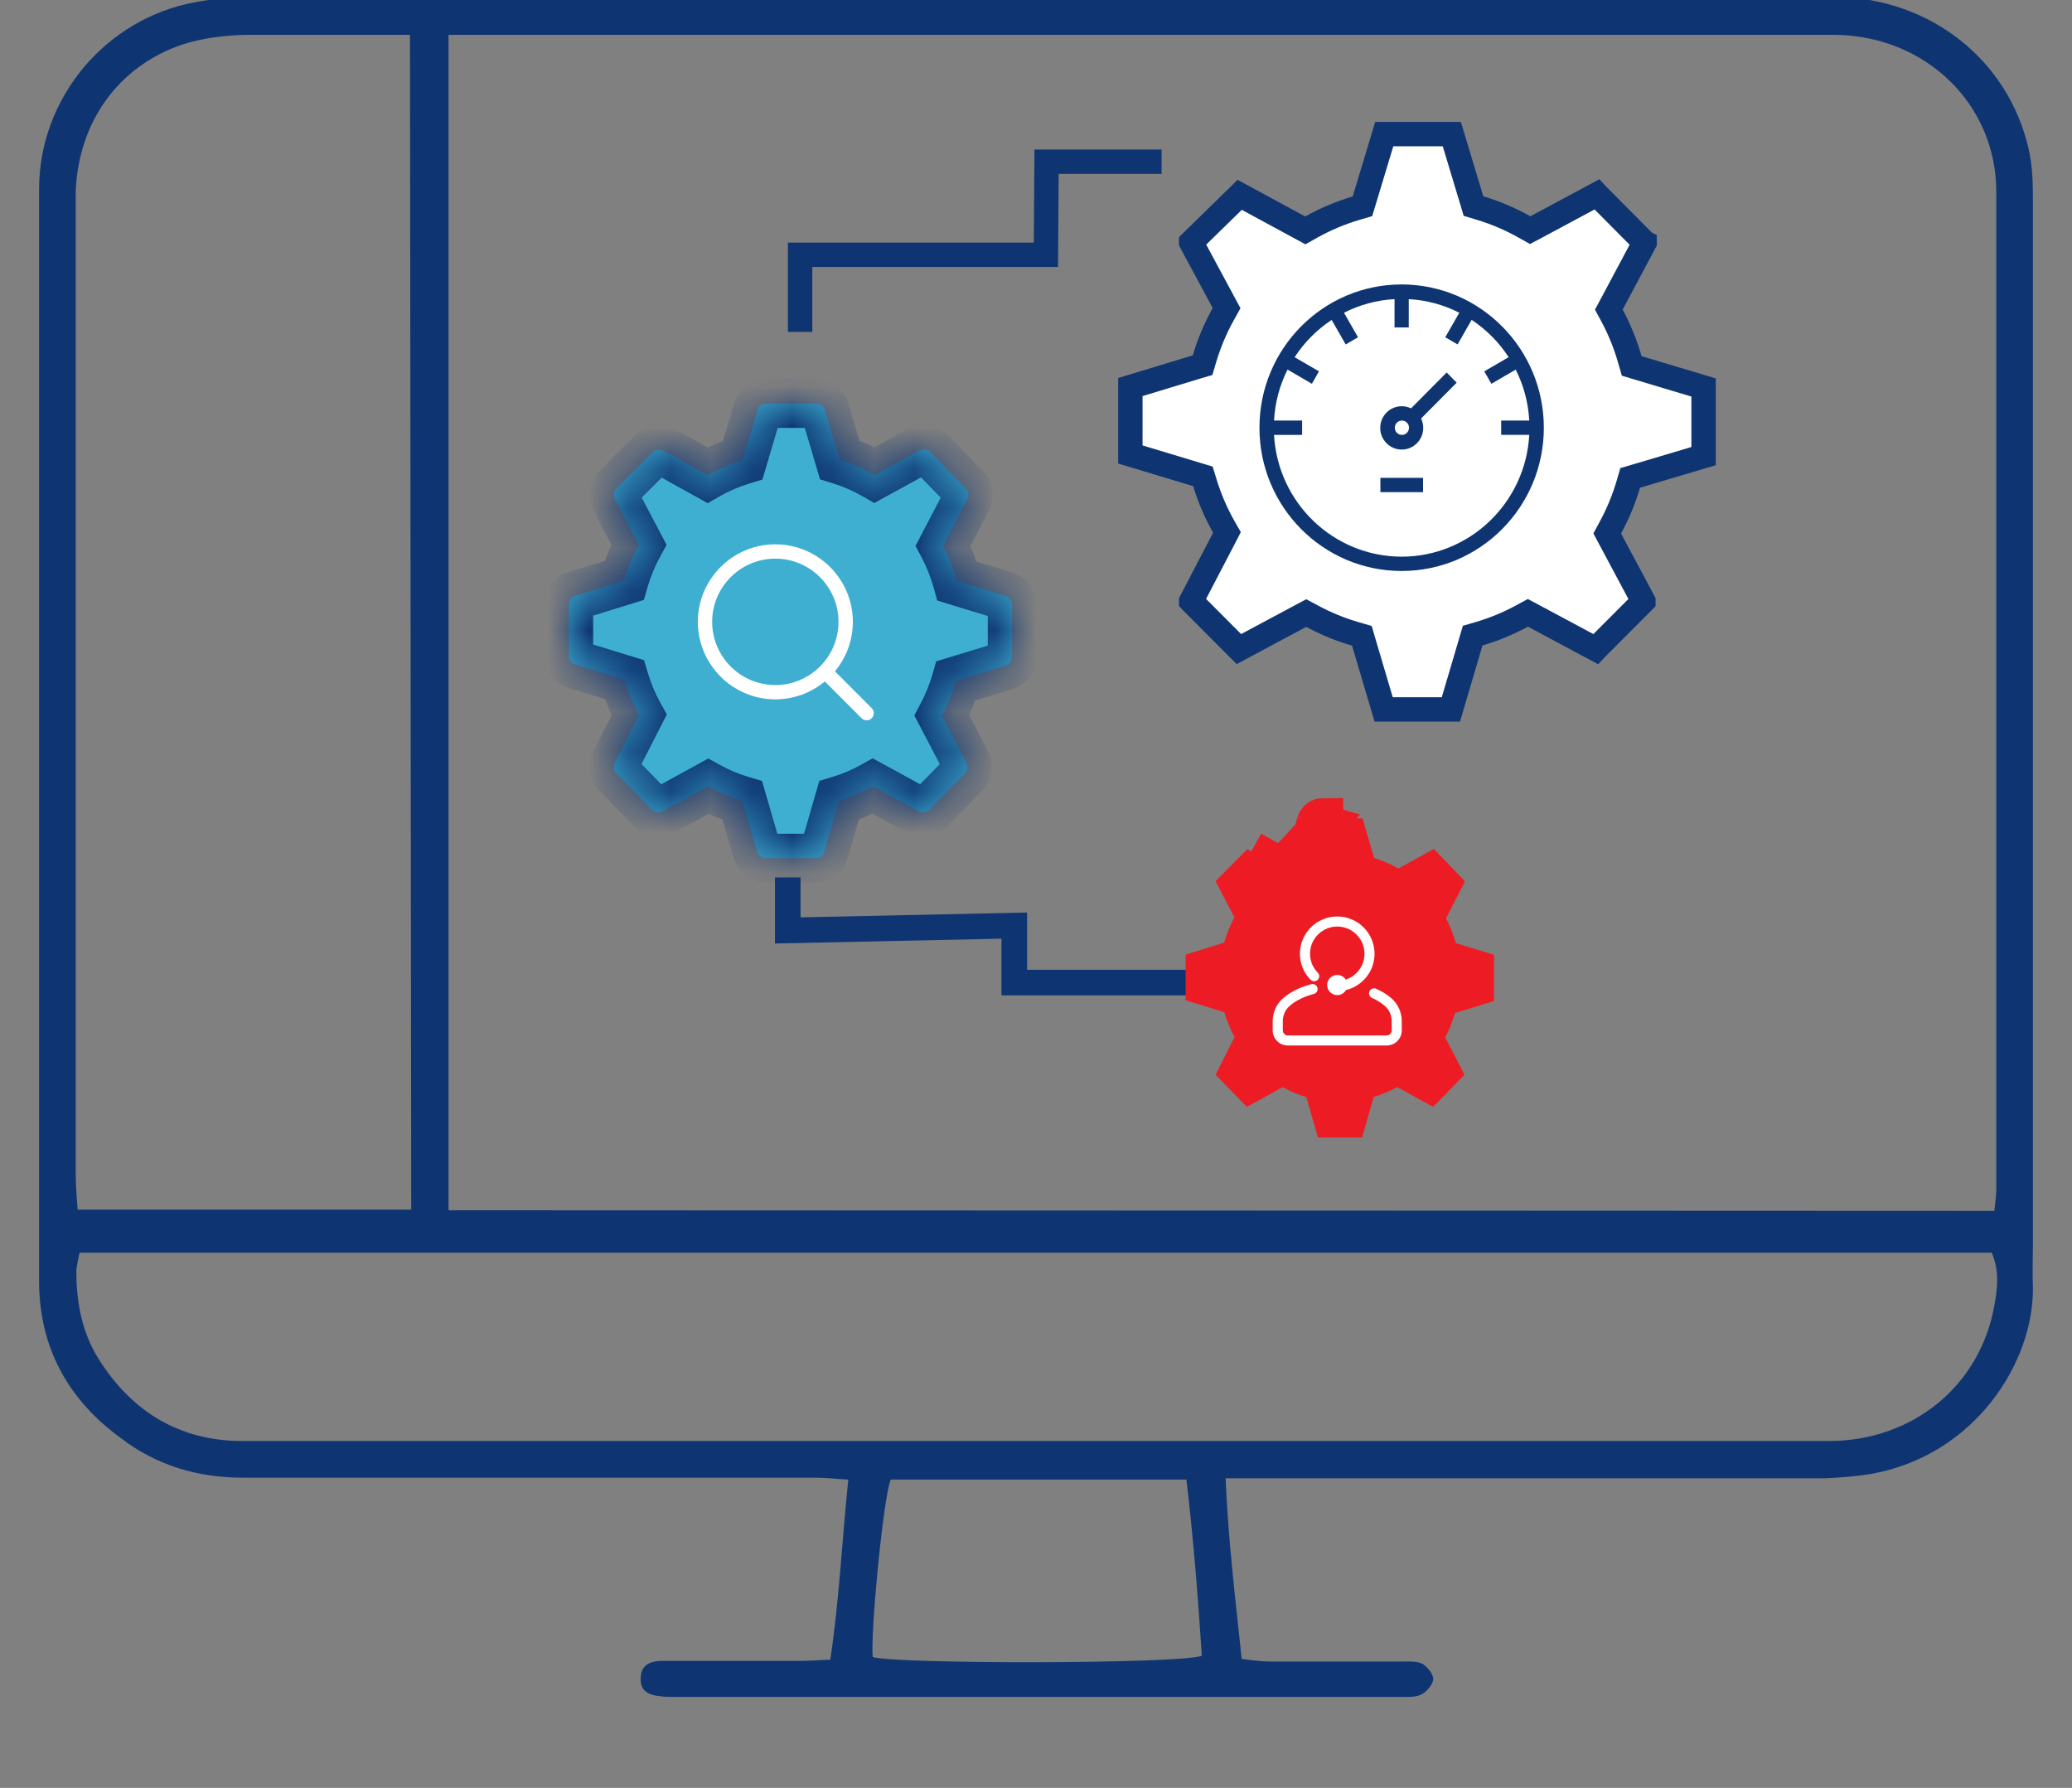
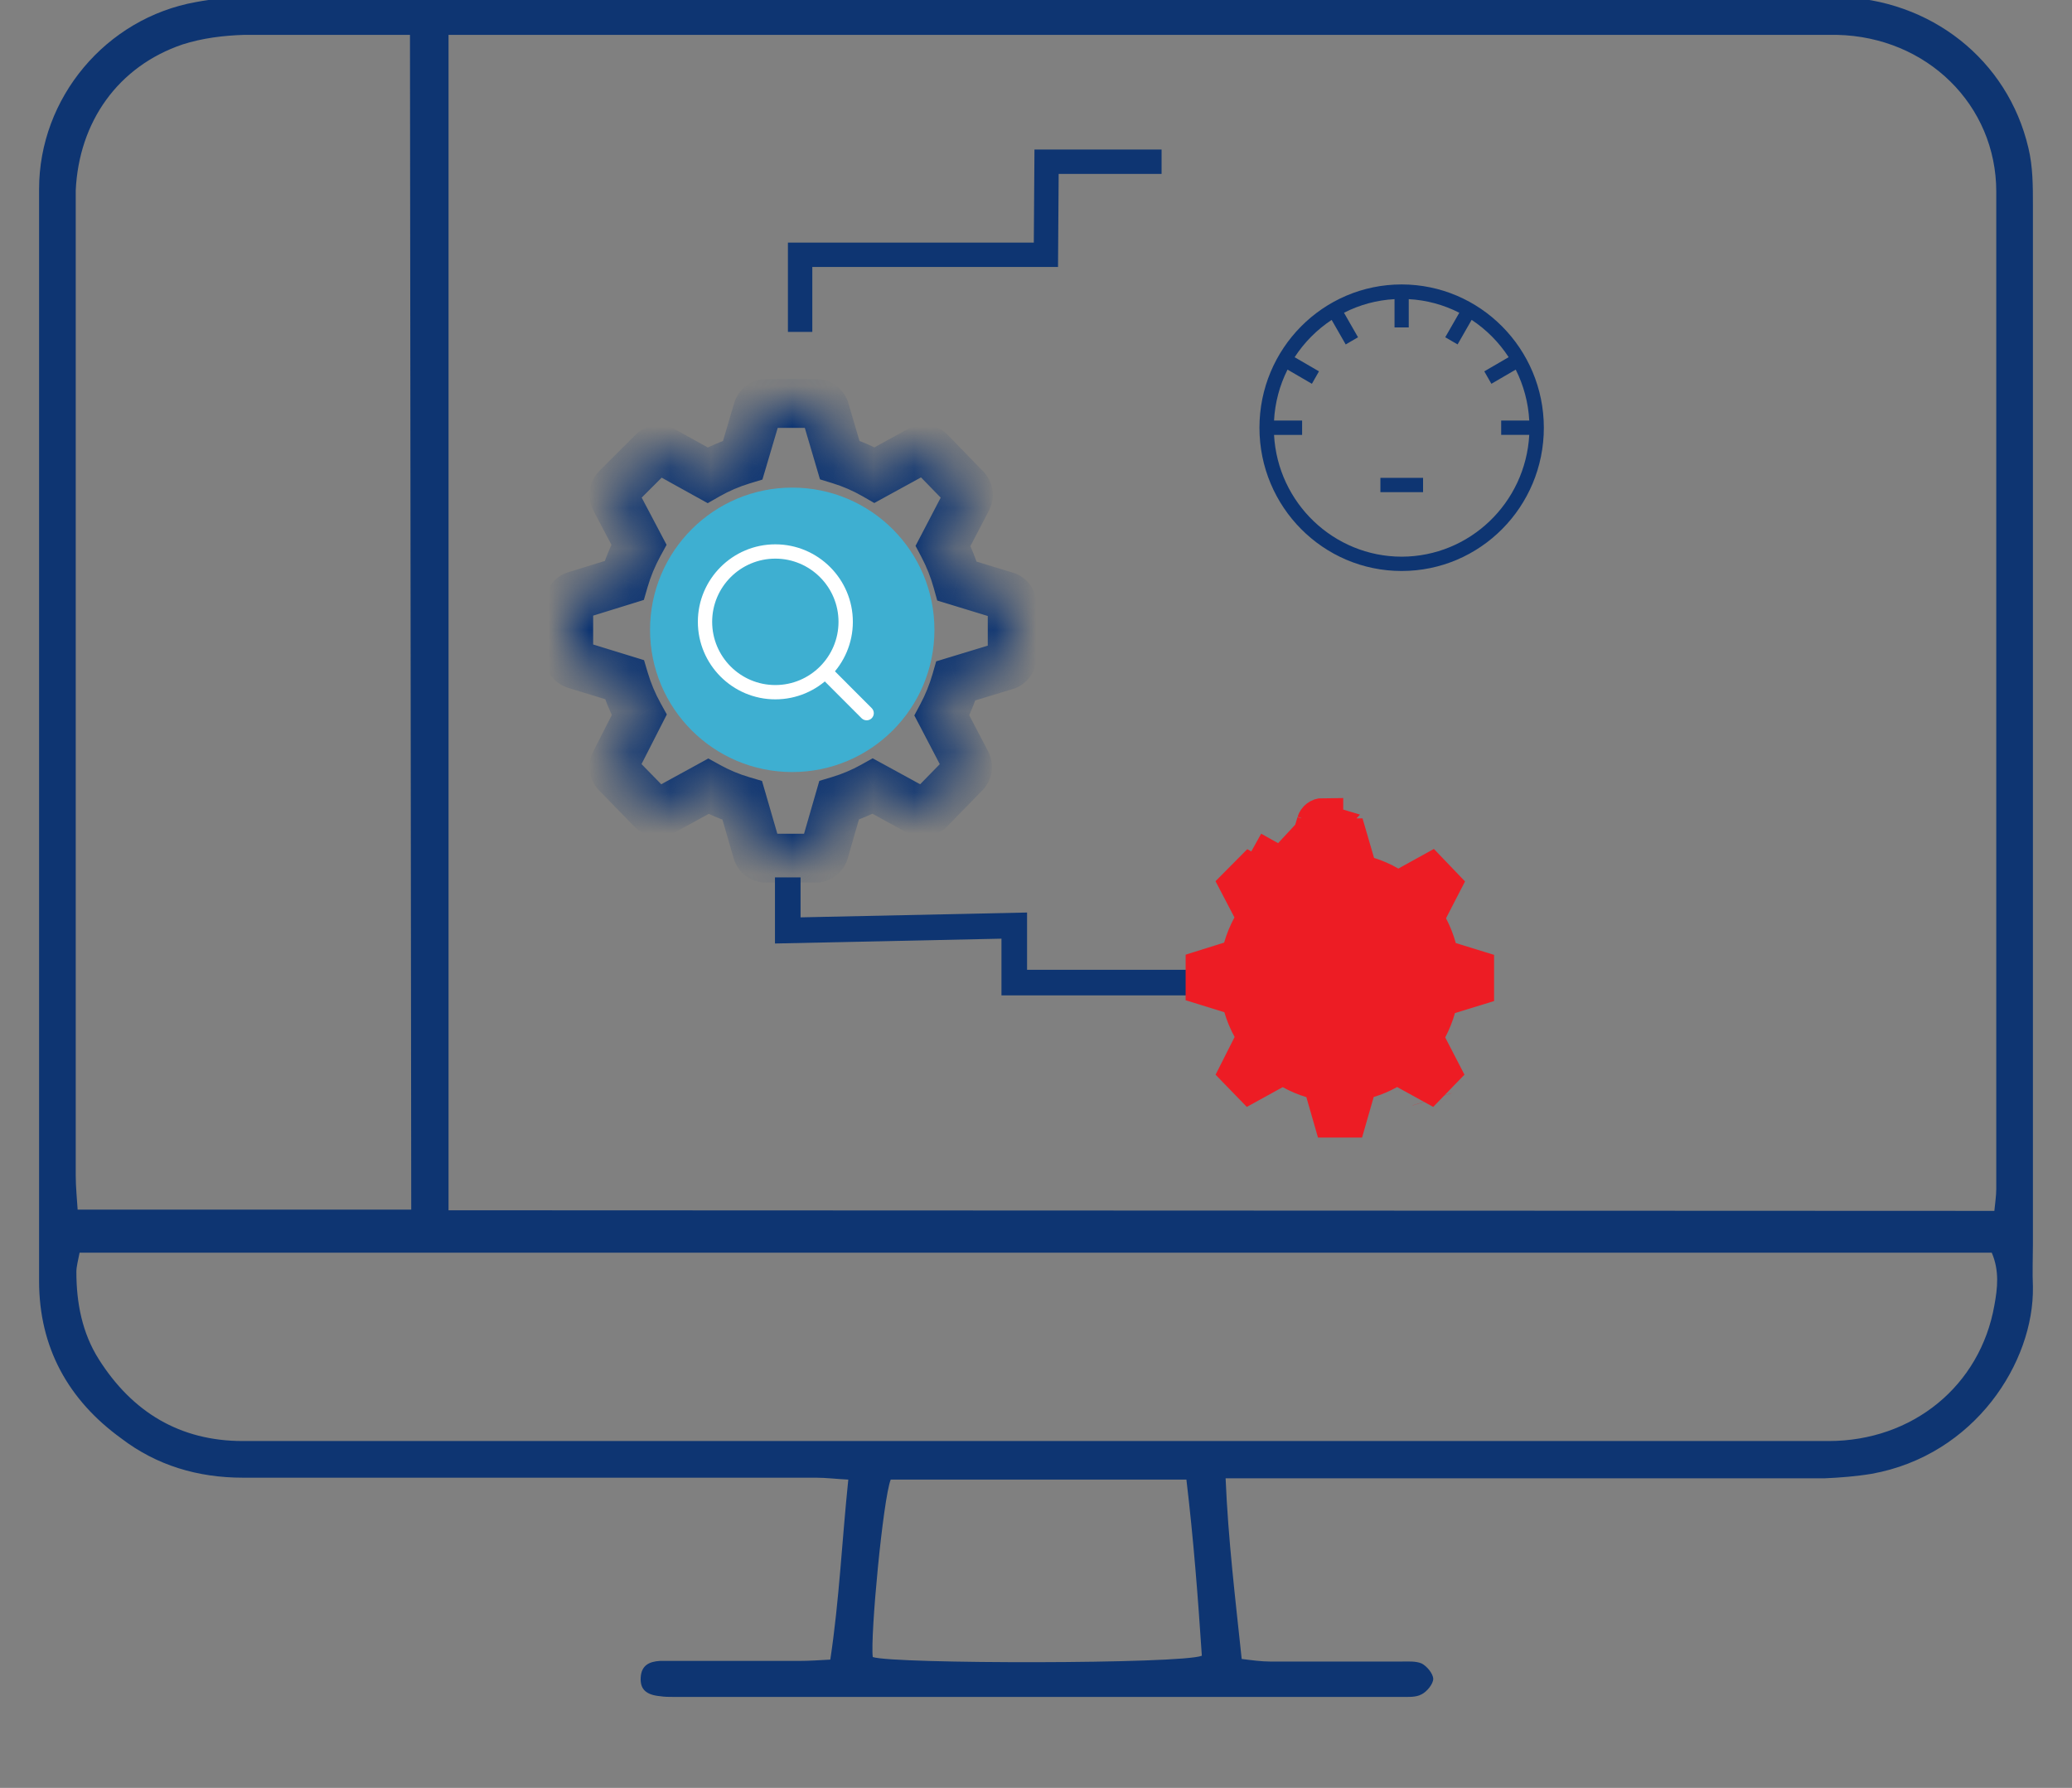
<svg xmlns="http://www.w3.org/2000/svg" width="51" height="44" viewBox="0 0 51 44" fill="none">
  <rect x="0" y="0" width="51" height="44" fill="#808080" stroke="none" />
  <g clip-path="url(#clip0_2_1801)">
    <path d="M45.228 -0.075C47.522 -0.028 49.421 1.475 49.927 3.642C50.038 4.101 50.038 4.576 50.038 5.05C50.038 12.897 50.038 22.744 50.038 30.607C50.038 30.955 50.022 31.319 50.038 31.667C50.069 33.518 48.614 35.812 46.067 36.271C45.687 36.334 45.276 36.366 44.896 36.382C40.245 36.382 35.609 36.382 30.958 36.382C30.721 36.382 30.483 36.382 30.167 36.382C30.23 37.885 30.404 39.324 30.563 40.827C30.816 40.859 31.053 40.891 31.274 40.891C32.334 40.891 33.41 40.891 34.47 40.891C34.644 40.891 34.85 40.875 34.992 40.938C35.119 41.001 35.277 41.191 35.277 41.318C35.277 41.444 35.119 41.634 34.992 41.697C34.85 41.777 34.644 41.761 34.47 41.761C28.506 41.761 22.526 41.761 16.561 41.761C16.466 41.761 16.356 41.761 16.261 41.745C15.897 41.713 15.755 41.571 15.77 41.286C15.786 40.986 15.976 40.891 16.245 40.875C16.403 40.875 16.561 40.875 16.72 40.875C17.701 40.875 18.697 40.875 19.678 40.875C19.915 40.875 20.153 40.859 20.437 40.843C20.659 39.372 20.722 37.932 20.88 36.413C20.58 36.398 20.327 36.366 20.089 36.366C15.391 36.366 10.676 36.366 5.977 36.366C4.87 36.366 3.857 36.065 2.987 35.401C1.674 34.452 0.962 33.154 0.962 31.525C0.962 23.235 0.962 12.945 0.962 4.655C0.962 2.408 2.608 0.447 4.822 0.051C5.25 -0.028 5.693 -0.075 6.12 -0.075H45.228ZM10.091 0.858H6.009C5.503 0.874 4.981 0.937 4.49 1.095C2.908 1.633 1.943 2.994 1.864 4.687C1.864 4.845 1.864 5.003 1.864 5.161C1.864 12.423 1.864 21.669 1.864 28.93C1.864 29.215 1.896 29.516 1.911 29.769H10.122L10.091 0.858ZM11.04 29.785L49.089 29.8C49.104 29.626 49.136 29.437 49.136 29.262C49.136 21.748 49.136 12.233 49.136 4.718C49.136 2.582 47.427 0.905 45.212 0.858H11.04V29.785ZM1.959 30.829C1.927 31.003 1.88 31.161 1.88 31.303C1.88 32.063 2.022 32.806 2.434 33.455C3.256 34.752 4.427 35.464 5.977 35.464C8.493 35.464 10.992 35.464 13.508 35.464C24.013 35.464 34.502 35.464 45.007 35.464C47.079 35.464 48.74 34.104 49.089 32.126C49.168 31.699 49.215 31.272 49.025 30.829C33.347 30.829 17.669 30.829 1.959 30.829ZM21.482 40.78C22.004 40.954 29.076 40.954 29.582 40.748C29.487 39.309 29.376 37.869 29.202 36.413C26.718 36.413 24.314 36.413 21.924 36.413C21.735 36.888 21.418 40.258 21.482 40.78Z" fill="#0E3572" />
    <path d="M19.694 8.168V6.27H25.744L25.76 3.98H28.591" stroke="#0E3572" stroke-width="0.6" />
    <path d="M19.39 21.593V22.898L24.965 22.779V24.182H29.473" stroke="#0E3572" stroke-width="0.63" />
-     <path d="M40.117 8.848L40.163 9.006L40.32 9.053L41.932 9.536L41.932 9.541V9.548V11.224L41.932 11.225L40.281 11.716L40.125 11.762L40.079 11.919C39.97 12.289 39.822 12.647 39.637 12.986L39.56 13.128L39.636 13.271L40.45 14.795L40.45 14.796L40.45 14.796L40.449 14.797L39.276 15.973L39.275 15.974L37.75 15.158L37.607 15.082L37.465 15.159C37.128 15.342 36.773 15.489 36.405 15.597L36.248 15.643L36.202 15.8L35.712 17.459H34.057L33.567 15.805L33.521 15.647L33.363 15.601C32.992 15.494 32.633 15.347 32.294 15.163L32.152 15.087L32.009 15.163L30.494 15.974L30.493 15.973L29.32 14.797L29.319 14.796L29.319 14.796L29.319 14.795L29.32 14.793L30.125 13.249L30.2 13.104L30.12 12.963C29.926 12.619 29.77 12.254 29.655 11.876L29.608 11.723L29.455 11.677L27.823 11.185L27.823 11.185V9.525L27.823 9.525L29.445 9.033L29.6 8.987L29.646 8.831C29.76 8.447 29.916 8.076 30.111 7.727L30.191 7.583L30.113 7.438L29.319 5.964L29.319 5.964L29.319 5.964L29.319 5.963L30.51 4.799L30.51 4.799L30.514 4.795L31.983 5.591L32.129 5.67L32.273 5.589C32.623 5.393 32.994 5.237 33.379 5.123L33.535 5.077L33.582 4.922L34.072 3.3H35.729V3.3L35.735 3.3L36.222 4.917L36.268 5.071L36.423 5.118C36.805 5.232 37.173 5.388 37.52 5.584L37.664 5.664L37.809 5.587L39.304 4.785L39.305 4.786L40.478 5.967L40.478 5.967L40.48 5.968L40.48 5.968L40.48 5.969L39.675 7.479L39.599 7.62L39.676 7.762C39.862 8.107 40.01 8.471 40.117 8.848Z" fill="white" stroke="#0E3572" stroke-width="0.6" />
    <mask id="path-5-inside-1_2_1801" fill="white">
      <path d="M24.778 14.674L23.558 14.301C23.474 14 23.358 13.708 23.213 13.432L23.81 12.287C23.832 12.244 23.84 12.195 23.833 12.146C23.826 12.098 23.804 12.053 23.77 12.019L22.899 11.124C22.866 11.089 22.822 11.066 22.775 11.059C22.728 11.052 22.68 11.06 22.637 11.083L21.527 11.691C21.255 11.534 20.966 11.409 20.667 11.318L20.303 10.083C20.288 10.038 20.259 9.999 20.22 9.971C20.181 9.944 20.135 9.929 20.088 9.93H18.858C18.81 9.931 18.764 9.946 18.726 9.975C18.688 10.004 18.66 10.045 18.646 10.091L18.282 11.322C17.981 11.412 17.69 11.538 17.416 11.694L16.323 11.09C16.281 11.067 16.233 11.059 16.186 11.066C16.138 11.074 16.095 11.097 16.061 11.131L15.176 12.015C15.142 12.05 15.12 12.094 15.113 12.143C15.105 12.191 15.114 12.241 15.136 12.284L15.726 13.403C15.573 13.682 15.451 13.979 15.362 14.287L14.157 14.659C14.111 14.674 14.072 14.702 14.044 14.741C14.015 14.78 14 14.827 14 14.876V16.136C14 16.185 14.015 16.232 14.044 16.271C14.072 16.31 14.111 16.338 14.157 16.353L15.369 16.726C15.459 17.028 15.581 17.319 15.733 17.595L15.136 18.765C15.114 18.809 15.105 18.858 15.113 18.907C15.12 18.955 15.142 19 15.176 19.034L16.046 19.925C16.08 19.96 16.124 19.983 16.171 19.99C16.218 19.998 16.266 19.989 16.309 19.966L17.434 19.351C17.7 19.498 17.981 19.616 18.271 19.702L18.635 20.958C18.649 21.005 18.677 21.045 18.715 21.074C18.753 21.103 18.799 21.119 18.847 21.119H20.077C20.125 21.119 20.171 21.103 20.209 21.074C20.247 21.045 20.275 21.005 20.289 20.958L20.653 19.698C20.941 19.611 21.219 19.494 21.483 19.347L22.615 19.966C22.658 19.989 22.706 19.998 22.753 19.99C22.8 19.983 22.844 19.96 22.878 19.925L23.748 19.034C23.782 19 23.804 18.955 23.811 18.907C23.819 18.858 23.81 18.809 23.788 18.765L23.183 17.609C23.328 17.338 23.444 17.052 23.529 16.755L24.756 16.382C24.802 16.368 24.841 16.339 24.869 16.3C24.898 16.262 24.913 16.215 24.913 16.166V14.894C24.915 14.848 24.904 14.802 24.879 14.763C24.855 14.723 24.82 14.693 24.778 14.674ZM19.473 17.576C19.077 17.576 18.69 17.456 18.36 17.23C18.031 17.005 17.774 16.684 17.623 16.31C17.471 15.935 17.431 15.522 17.509 15.124C17.586 14.727 17.777 14.361 18.057 14.074C18.337 13.787 18.694 13.592 19.082 13.513C19.471 13.434 19.873 13.474 20.239 13.63C20.605 13.785 20.918 14.048 21.138 14.385C21.358 14.722 21.476 15.119 21.476 15.525C21.476 16.069 21.265 16.59 20.889 16.975C20.514 17.36 20.004 17.576 19.473 17.576Z" />
    </mask>
-     <path d="M24.778 14.674L23.558 14.301C23.474 14 23.358 13.708 23.213 13.432L23.81 12.287C23.832 12.244 23.84 12.195 23.833 12.146C23.826 12.098 23.804 12.053 23.77 12.019L22.899 11.124C22.866 11.089 22.822 11.066 22.775 11.059C22.728 11.052 22.68 11.06 22.637 11.083L21.527 11.691C21.255 11.534 20.966 11.409 20.667 11.318L20.303 10.083C20.288 10.038 20.259 9.999 20.22 9.971C20.181 9.944 20.135 9.929 20.088 9.93H18.858C18.81 9.931 18.764 9.946 18.726 9.975C18.688 10.004 18.66 10.045 18.646 10.091L18.282 11.322C17.981 11.412 17.69 11.538 17.416 11.694L16.323 11.09C16.281 11.067 16.233 11.059 16.186 11.066C16.138 11.074 16.095 11.097 16.061 11.131L15.176 12.015C15.142 12.05 15.12 12.094 15.113 12.143C15.105 12.191 15.114 12.241 15.136 12.284L15.726 13.403C15.573 13.682 15.451 13.979 15.362 14.287L14.157 14.659C14.111 14.674 14.072 14.702 14.044 14.741C14.015 14.78 14 14.827 14 14.876V16.136C14 16.185 14.015 16.232 14.044 16.271C14.072 16.31 14.111 16.338 14.157 16.353L15.369 16.726C15.459 17.028 15.581 17.319 15.733 17.595L15.136 18.765C15.114 18.809 15.105 18.858 15.113 18.907C15.12 18.955 15.142 19 15.176 19.034L16.046 19.925C16.08 19.96 16.124 19.983 16.171 19.99C16.218 19.998 16.266 19.989 16.309 19.966L17.434 19.351C17.7 19.498 17.981 19.616 18.271 19.702L18.635 20.958C18.649 21.005 18.677 21.045 18.715 21.074C18.753 21.103 18.799 21.119 18.847 21.119H20.077C20.125 21.119 20.171 21.103 20.209 21.074C20.247 21.045 20.275 21.005 20.289 20.958L20.653 19.698C20.941 19.611 21.219 19.494 21.483 19.347L22.615 19.966C22.658 19.989 22.706 19.998 22.753 19.99C22.8 19.983 22.844 19.96 22.878 19.925L23.748 19.034C23.782 19 23.804 18.955 23.811 18.907C23.819 18.858 23.81 18.809 23.788 18.765L23.183 17.609C23.328 17.338 23.444 17.052 23.529 16.755L24.756 16.382C24.802 16.368 24.841 16.339 24.869 16.3C24.898 16.262 24.913 16.215 24.913 16.166V14.894C24.915 14.848 24.904 14.802 24.879 14.763C24.855 14.723 24.82 14.693 24.778 14.674ZM19.473 17.576C19.077 17.576 18.69 17.456 18.36 17.23C18.031 17.005 17.774 16.684 17.623 16.31C17.471 15.935 17.431 15.522 17.509 15.124C17.586 14.727 17.777 14.361 18.057 14.074C18.337 13.787 18.694 13.592 19.082 13.513C19.471 13.434 19.873 13.474 20.239 13.63C20.605 13.785 20.918 14.048 21.138 14.385C21.358 14.722 21.476 15.119 21.476 15.525C21.476 16.069 21.265 16.59 20.889 16.975C20.514 17.36 20.004 17.576 19.473 17.576Z" fill="#3EAFD1" />
    <path d="M24.778 14.674L25.019 14.124L24.987 14.111L24.954 14.101L24.778 14.674ZM23.558 14.301L22.981 14.463L23.069 14.779L23.383 14.875L23.558 14.301ZM23.213 13.432L22.681 13.155L22.535 13.434L22.682 13.712L23.213 13.432ZM23.81 12.287L24.342 12.565L24.342 12.564L23.81 12.287ZM23.77 12.019L23.34 12.437L23.343 12.441L23.77 12.019ZM22.899 11.124L22.468 11.54L22.469 11.542L22.899 11.124ZM22.637 11.083L22.351 10.556L22.349 10.557L22.637 11.083ZM21.527 11.691L21.228 12.211L21.52 12.379L21.815 12.217L21.527 11.691ZM20.667 11.318L20.092 11.488L20.183 11.797L20.492 11.892L20.667 11.318ZM20.303 10.083L20.879 9.914L20.875 9.902L20.872 9.891L20.303 10.083ZM20.088 9.93V10.531L20.102 10.53L20.088 9.93ZM18.858 9.93V9.33L18.855 9.33L18.858 9.93ZM18.646 10.091L18.072 9.918L18.071 9.921L18.646 10.091ZM18.282 11.322L18.456 11.896L18.766 11.802L18.858 11.492L18.282 11.322ZM17.416 11.694L17.125 12.22L17.42 12.383L17.713 12.215L17.416 11.694ZM16.323 11.09L16.614 10.565L16.61 10.563L16.323 11.09ZM16.061 11.131L16.485 11.556L16.493 11.548L16.061 11.131ZM15.176 12.015L14.752 11.591L14.749 11.594L15.176 12.015ZM15.136 12.284L14.603 12.56L14.605 12.564L15.136 12.284ZM15.726 13.403L16.253 13.69L16.407 13.408L16.257 13.123L15.726 13.403ZM15.362 14.287L15.539 14.86L15.848 14.764L15.938 14.453L15.362 14.287ZM14.157 14.659L13.979 14.086L13.976 14.087L14.157 14.659ZM14 14.876L13.4 14.873V14.876H14ZM14 16.136H13.4L13.4 16.139L14 16.136ZM14.157 16.353L13.976 16.925L13.98 16.926L14.157 16.353ZM15.369 16.726L15.944 16.554L15.852 16.246L15.546 16.152L15.369 16.726ZM15.733 17.595L16.268 17.867L16.413 17.583L16.259 17.304L15.733 17.595ZM15.136 18.765L15.669 19.042L15.671 19.038L15.136 18.765ZM15.176 19.034L15.605 18.615L15.603 18.612L15.176 19.034ZM16.046 19.925L16.478 19.509L16.476 19.506L16.046 19.925ZM16.309 19.966L16.595 20.494L16.596 20.493L16.309 19.966ZM17.434 19.351L17.724 18.826L17.435 18.666L17.146 18.825L17.434 19.351ZM18.271 19.702L18.848 19.535L18.756 19.219L18.442 19.126L18.271 19.702ZM18.635 20.958L18.059 21.125L18.061 21.132L18.635 20.958ZM18.847 21.119L18.844 21.719H18.847V21.119ZM20.077 21.119V21.719L20.08 21.719L20.077 21.119ZM20.289 20.958L20.863 21.132L20.865 21.125L20.289 20.958ZM20.653 19.698L20.48 19.123L20.167 19.217L20.076 19.531L20.653 19.698ZM21.483 19.347L21.771 18.821L21.48 18.662L21.191 18.823L21.483 19.347ZM22.615 19.966L22.328 20.493L22.329 20.494L22.615 19.966ZM22.878 19.925L22.448 19.506L22.446 19.509L22.878 19.925ZM23.748 19.034L23.321 18.612L23.319 18.615L23.748 19.034ZM23.788 18.765L24.321 18.489L24.32 18.488L23.788 18.765ZM23.183 17.609L22.654 17.327L22.505 17.607L22.652 17.887L23.183 17.609ZM23.529 16.755L23.355 16.181L23.043 16.276L22.953 16.59L23.529 16.755ZM24.756 16.382L24.931 16.956L24.938 16.954L24.756 16.382ZM24.913 16.166L25.513 16.169V16.166H24.913ZM24.913 14.894L24.314 14.867L24.313 14.88V14.894H24.913ZM24.954 14.101L23.734 13.728L23.383 14.875L24.603 15.248L24.954 14.101ZM24.136 14.14C24.041 13.797 23.909 13.466 23.743 13.152L22.682 13.712C22.808 13.951 22.908 14.202 22.981 14.463L24.136 14.14ZM23.745 13.71L24.342 12.565L23.278 12.01L22.681 13.155L23.745 13.71ZM24.342 12.564C24.423 12.408 24.452 12.231 24.427 12.058L23.24 12.235C23.228 12.159 23.241 12.081 23.277 12.011L24.342 12.564ZM24.427 12.058C24.401 11.885 24.321 11.723 24.197 11.597L23.343 12.441C23.286 12.383 23.251 12.311 23.24 12.235L24.427 12.058ZM24.2 11.601L23.33 10.706L22.469 11.542L23.34 12.437L24.2 11.601ZM23.331 10.707C23.208 10.58 23.046 10.494 22.868 10.466L22.682 11.652C22.599 11.639 22.524 11.599 22.468 11.54L23.331 10.707ZM22.868 10.466C22.69 10.438 22.508 10.47 22.351 10.556L22.924 11.61C22.851 11.65 22.766 11.665 22.682 11.652L22.868 10.466ZM22.349 10.557L21.239 11.165L21.815 12.217L22.925 11.609L22.349 10.557ZM21.826 11.171C21.515 10.992 21.185 10.849 20.843 10.744L20.492 11.892C20.748 11.97 20.994 12.077 21.228 12.211L21.826 11.171ZM21.243 11.148L20.879 9.914L19.728 10.253L20.092 11.488L21.243 11.148ZM20.872 9.891C20.816 9.728 20.711 9.584 20.568 9.482L19.872 10.46C19.806 10.413 19.759 10.348 19.735 10.276L20.872 9.891ZM20.568 9.482C20.425 9.38 20.252 9.327 20.075 9.331L20.102 10.53C20.019 10.532 19.938 10.507 19.872 10.46L20.568 9.482ZM20.088 9.33H18.858V10.53H20.088V9.33ZM18.855 9.33C18.676 9.331 18.504 9.391 18.363 9.497L19.089 10.453C19.024 10.502 18.944 10.53 18.86 10.53L18.855 9.33ZM18.363 9.497C18.223 9.604 18.122 9.752 18.072 9.918L19.221 10.264C19.199 10.337 19.154 10.404 19.089 10.453L18.363 9.497ZM18.071 9.921L17.707 11.151L18.858 11.492L19.222 10.261L18.071 9.921ZM18.109 10.747C17.764 10.851 17.431 10.994 17.118 11.174L17.713 12.215C17.949 12.081 18.198 11.974 18.456 11.896L18.109 10.747ZM17.706 11.169L16.614 10.565L16.033 11.615L17.125 12.22L17.706 11.169ZM16.61 10.563C16.452 10.478 16.271 10.446 16.093 10.474L16.278 11.659C16.195 11.672 16.11 11.657 16.037 11.617L16.61 10.563ZM16.093 10.474C15.915 10.501 15.752 10.587 15.629 10.715L16.493 11.548C16.437 11.606 16.362 11.646 16.278 11.659L16.093 10.474ZM15.637 10.707L14.752 11.591L15.6 12.44L16.485 11.556L15.637 10.707ZM14.749 11.594C14.625 11.72 14.545 11.881 14.519 12.054L15.706 12.231C15.695 12.307 15.66 12.38 15.603 12.437L14.749 11.594ZM14.519 12.054C14.493 12.227 14.523 12.404 14.603 12.56L15.669 12.008C15.705 12.077 15.717 12.155 15.706 12.231L14.519 12.054ZM14.605 12.564L15.195 13.682L16.257 13.123L15.667 12.004L14.605 12.564ZM15.199 13.115C15.025 13.433 14.887 13.77 14.786 14.12L15.938 14.453C16.015 14.188 16.121 13.932 16.253 13.69L15.199 13.115ZM15.184 13.713L13.979 14.086L14.334 15.233L15.539 14.86L15.184 13.713ZM13.976 14.087C13.806 14.141 13.66 14.248 13.558 14.389L14.53 15.093C14.483 15.157 14.417 15.206 14.338 15.232L13.976 14.087ZM13.558 14.389C13.455 14.531 13.401 14.7 13.4 14.873L14.6 14.878C14.6 14.954 14.576 15.03 14.53 15.093L13.558 14.389ZM13.4 14.876V16.136H14.6V14.876H13.4ZM13.4 16.139C13.401 16.312 13.455 16.481 13.558 16.622L14.53 15.919C14.576 15.982 14.6 16.058 14.6 16.134L13.4 16.139ZM13.558 16.622C13.66 16.764 13.806 16.871 13.976 16.925L14.338 15.78C14.417 15.806 14.483 15.855 14.53 15.919L13.558 16.622ZM13.98 16.926L15.193 17.299L15.546 16.152L14.333 15.779L13.98 16.926ZM14.794 16.897C14.896 17.24 15.035 17.572 15.208 17.884L16.259 17.304C16.127 17.067 16.022 16.816 15.944 16.554L14.794 16.897ZM15.199 17.322L14.602 18.493L15.671 19.038L16.268 17.867L15.199 17.322ZM14.603 18.489C14.523 18.645 14.493 18.822 14.519 18.995L15.706 18.818C15.717 18.894 15.705 18.972 15.669 19.042L14.603 18.489ZM14.519 18.995C14.545 19.168 14.625 19.33 14.749 19.456L15.603 18.612C15.66 18.67 15.695 18.742 15.706 18.818L14.519 18.995ZM14.747 19.453L15.617 20.345L16.476 19.506L15.605 18.615L14.747 19.453ZM15.615 20.342C15.738 20.47 15.9 20.555 16.078 20.583L16.264 19.398C16.347 19.411 16.422 19.451 16.478 19.509L15.615 20.342ZM16.078 20.583C16.256 20.611 16.438 20.579 16.595 20.494L16.022 19.439C16.095 19.4 16.18 19.384 16.264 19.398L16.078 20.583ZM16.596 20.493L17.722 19.878L17.146 18.825L16.021 19.44L16.596 20.493ZM17.144 19.876C17.448 20.044 17.769 20.179 18.101 20.277L18.442 19.126C18.193 19.053 17.952 18.952 17.724 18.826L17.144 19.876ZM17.695 19.869L18.059 21.125L19.212 20.791L18.848 19.535L17.695 19.869ZM18.061 21.132C18.111 21.297 18.212 21.445 18.352 21.552L19.078 20.596C19.143 20.645 19.188 20.712 19.21 20.785L18.061 21.132ZM18.352 21.552C18.493 21.659 18.665 21.718 18.844 21.719L18.849 20.519C18.933 20.519 19.014 20.547 19.078 20.596L18.352 21.552ZM18.847 21.719H20.077V20.519H18.847V21.719ZM20.08 21.719C20.259 21.718 20.431 21.659 20.572 21.552L19.846 20.596C19.91 20.547 19.991 20.519 20.075 20.519L20.08 21.719ZM20.572 21.552C20.712 21.445 20.813 21.297 20.863 21.132L19.714 20.785C19.736 20.712 19.781 20.645 19.846 20.596L20.572 21.552ZM20.865 21.125L21.229 19.864L20.076 19.531L19.712 20.792L20.865 21.125ZM20.825 20.273C21.155 20.174 21.473 20.039 21.774 19.872L21.191 18.823C20.965 18.949 20.727 19.049 20.48 19.123L20.825 20.273ZM21.195 19.874L22.328 20.493L22.903 19.44L21.771 18.821L21.195 19.874ZM22.329 20.494C22.486 20.579 22.668 20.611 22.846 20.583L22.66 19.398C22.744 19.384 22.829 19.4 22.902 19.439L22.329 20.494ZM22.846 20.583C23.024 20.555 23.186 20.47 23.309 20.342L22.446 19.509C22.502 19.451 22.577 19.411 22.66 19.398L22.846 20.583ZM23.307 20.345L24.177 19.453L23.319 18.615L22.448 19.506L23.307 20.345ZM24.175 19.456C24.299 19.33 24.379 19.168 24.405 18.995L23.218 18.818C23.229 18.742 23.265 18.67 23.321 18.612L24.175 19.456ZM24.405 18.995C24.43 18.822 24.401 18.645 24.321 18.489L23.255 19.042C23.219 18.972 23.207 18.894 23.218 18.818L24.405 18.995ZM24.32 18.488L23.715 17.331L22.652 17.887L23.256 19.044L24.32 18.488ZM23.713 17.892C23.877 17.583 24.009 17.258 24.106 16.921L22.953 16.59C22.879 16.846 22.779 17.093 22.654 17.327L23.713 17.892ZM23.704 17.329L24.931 16.956L24.582 15.808L23.355 16.181L23.704 17.329ZM24.938 16.954C25.107 16.901 25.253 16.794 25.355 16.652L24.383 15.949C24.43 15.885 24.496 15.835 24.576 15.81L24.938 16.954ZM25.355 16.652C25.458 16.511 25.512 16.341 25.513 16.169L24.313 16.163C24.314 16.087 24.337 16.012 24.383 15.949L25.355 16.652ZM25.513 16.166V14.894H24.313V16.166H25.513ZM25.512 14.922C25.52 14.757 25.478 14.592 25.391 14.449L24.368 15.076C24.329 15.012 24.31 14.939 24.314 14.867L25.512 14.922ZM25.391 14.449C25.304 14.307 25.174 14.193 25.019 14.124L24.538 15.224C24.466 15.193 24.407 15.14 24.368 15.076L25.391 14.449ZM19.473 16.976C19.199 16.976 18.93 16.893 18.699 16.735L18.021 17.725C18.45 18.018 18.955 18.176 19.473 18.176V16.976ZM18.699 16.735C18.469 16.577 18.287 16.352 18.179 16.085L17.066 16.535C17.262 17.017 17.593 17.432 18.021 17.725L18.699 16.735ZM18.179 16.085C18.071 15.818 18.043 15.523 18.098 15.239L16.92 15.01C16.82 15.522 16.871 16.052 17.066 16.535L18.179 16.085ZM18.098 15.239C18.153 14.955 18.289 14.695 18.486 14.493L17.628 13.655C17.265 14.027 17.019 14.498 16.92 15.01L18.098 15.239ZM18.486 14.493C18.683 14.291 18.933 14.156 19.202 14.101L18.962 12.925C18.455 13.028 17.991 13.283 17.628 13.655L18.486 14.493ZM19.202 14.101C19.471 14.046 19.75 14.074 20.005 14.182L20.474 13.077C19.996 12.875 19.47 12.822 18.962 12.925L19.202 14.101ZM20.005 14.182C20.26 14.29 20.48 14.474 20.636 14.713L21.641 14.057C21.356 13.621 20.951 13.28 20.474 13.077L20.005 14.182ZM20.636 14.713C20.792 14.952 20.876 15.235 20.876 15.525H22.076C22.076 15.003 21.925 14.493 21.641 14.057L20.636 14.713ZM20.876 15.525C20.876 15.914 20.724 16.285 20.46 16.556L21.318 17.394C21.805 16.896 22.076 16.223 22.076 15.525H20.876ZM20.46 16.556C20.196 16.826 19.84 16.976 19.473 16.976V18.176C20.168 18.176 20.831 17.893 21.318 17.394L20.46 16.556Z" fill="#0E3572" mask="url(#path-5-inside-1_2_1801)" />
    <path d="M31.559 21.378C31.75 21.268 31.952 21.18 32.162 21.116L32.415 20.252M31.559 21.378L32.562 20.296L32.415 20.252M31.559 21.378L30.799 20.954L31.559 21.378ZM32.415 20.252L32.562 20.295V20.14C32.529 20.14 32.497 20.151 32.471 20.171M32.415 20.252C32.425 20.22 32.445 20.191 32.471 20.171M32.471 20.171L32.562 20.29L32.471 20.171ZM35.351 23.342L35.424 23.606L35.685 23.686L36.275 23.868V24.267L35.666 24.454L35.406 24.533L35.331 24.795C35.282 24.97 35.214 25.138 35.13 25.298L35.007 25.529L35.128 25.761L35.437 26.358L35.184 26.619L34.63 26.314L34.387 26.179L34.144 26.316C33.992 26.401 33.832 26.469 33.666 26.519L33.405 26.598L33.331 26.86L33.149 27.495H32.817L32.635 26.862L32.56 26.599L32.297 26.521C32.13 26.471 31.969 26.403 31.816 26.318L31.573 26.182L31.33 26.317L30.782 26.619L30.527 26.356L30.835 25.746L30.954 25.512L30.828 25.281C30.739 25.119 30.668 24.948 30.615 24.769L30.539 24.513L30.284 24.433L29.683 24.247V23.862L30.28 23.675L30.537 23.595L30.611 23.336C30.663 23.155 30.735 22.98 30.824 22.816L30.95 22.582L30.827 22.346L30.531 21.779L30.788 21.52L31.316 21.815L31.563 21.953L31.809 21.811C31.967 21.72 32.135 21.648 32.308 21.595L32.566 21.516L32.642 21.257L32.823 20.64H33.162L33.341 21.254L33.417 21.512L33.674 21.591C33.846 21.645 34.011 21.717 34.168 21.808L34.413 21.95L34.661 21.813L35.199 21.516L35.452 21.78L35.148 22.369L35.028 22.6L35.149 22.83C35.234 22.992 35.301 23.164 35.351 23.342ZM35.248 27.052L35.249 27.055L35.248 27.052ZM31.932 25.677C32.244 25.892 32.612 26.008 32.99 26.008C33.498 26.008 33.981 25.799 34.335 25.434C34.688 25.069 34.884 24.577 34.884 24.068C34.884 23.687 34.775 23.315 34.569 22.996C34.363 22.677 34.068 22.426 33.72 22.277C33.372 22.128 32.989 22.089 32.618 22.165C32.248 22.241 31.91 22.429 31.646 22.701C31.382 22.974 31.205 23.319 31.133 23.692C31.061 24.065 31.098 24.452 31.239 24.805C31.38 25.157 31.621 25.461 31.932 25.677Z" fill="#ED1C24" stroke="#ED1C24" />
    <circle cx="19.5" cy="15.5" r="3.5" fill="#3EAFD1" />
    <circle cx="33.054" cy="23.993" r="2.017" fill="#ED1C24" />
    <g clip-path="url(#clip1_2_1801)">
-       <path d="M32.258 24.111C32.089 23.939 31.996 23.712 31.996 23.472C31.996 22.966 32.408 22.554 32.915 22.554C33.421 22.554 33.833 22.966 33.833 23.472C33.833 23.904 33.533 24.268 33.13 24.365C33.087 24.439 33.007 24.49 32.915 24.49C32.778 24.49 32.666 24.378 32.666 24.241C32.666 24.104 32.778 23.993 32.915 23.993C33.003 23.993 33.08 24.039 33.124 24.109C33.391 24.02 33.585 23.768 33.585 23.472C33.585 23.103 33.284 22.802 32.915 22.802C32.545 22.802 32.245 23.103 32.245 23.472C32.245 23.646 32.312 23.812 32.436 23.938C32.484 23.986 32.483 24.065 32.434 24.113C32.385 24.161 32.306 24.16 32.258 24.111ZM34.251 24.57C34.146 24.478 34.018 24.398 33.871 24.333C33.809 24.305 33.736 24.333 33.708 24.396C33.68 24.458 33.708 24.532 33.771 24.56C33.894 24.614 34.001 24.681 34.087 24.757C34.194 24.85 34.255 24.986 34.255 25.129V25.358C34.255 25.427 34.199 25.482 34.131 25.482H31.699C31.63 25.482 31.575 25.427 31.575 25.358V25.129C31.575 24.986 31.636 24.85 31.742 24.757C31.846 24.665 32.034 24.54 32.338 24.461C32.405 24.444 32.444 24.376 32.427 24.309C32.41 24.243 32.342 24.203 32.276 24.221C31.924 24.312 31.703 24.461 31.578 24.57C31.418 24.711 31.326 24.915 31.326 25.129V25.358C31.326 25.564 31.493 25.73 31.699 25.73H34.131C34.336 25.73 34.503 25.564 34.503 25.358V25.129C34.503 24.915 34.411 24.711 34.251 24.57Z" fill="white" />
-     </g>
+       </g>
    <g clip-path="url(#clip2_2_1801)">
      <path d="M19.084 13.396C18.032 13.396 17.177 14.252 17.177 15.303C17.177 16.355 18.032 17.211 19.084 17.211C20.136 17.211 20.992 16.355 20.992 15.303C20.992 14.252 20.136 13.396 19.084 13.396ZM19.084 16.859C18.226 16.859 17.529 16.161 17.529 15.303C17.529 14.446 18.226 13.748 19.084 13.748C19.942 13.748 20.639 14.446 20.639 15.303C20.639 16.161 19.942 16.859 19.084 16.859Z" fill="white" />
      <path d="M21.456 17.427L20.447 16.417C20.378 16.349 20.267 16.349 20.198 16.417C20.129 16.486 20.129 16.598 20.198 16.666L21.207 17.676C21.242 17.71 21.287 17.727 21.332 17.727C21.377 17.727 21.422 17.71 21.456 17.676C21.525 17.607 21.525 17.496 21.456 17.427Z" fill="white" />
    </g>
    <path d="M34.5 7C32.567 7 31 8.579 31 10.526C31 12.474 32.567 14.052 34.5 14.052C36.433 14.052 38 12.474 38 10.526C37.998 8.58 36.432 7.002 34.5 7ZM34.5 13.7C32.83 13.697 31.452 12.382 31.359 10.703H32.05V10.35H31.359C31.382 9.913 31.495 9.486 31.691 9.096L32.291 9.445L32.465 9.139L31.866 8.791C32.104 8.425 32.414 8.113 32.777 7.873L33.123 8.477L33.426 8.3L33.081 7.697C33.468 7.499 33.892 7.385 34.325 7.362V8.058H34.675V7.362C35.108 7.385 35.532 7.499 35.919 7.697L35.573 8.3L35.877 8.476L36.223 7.872C36.586 8.112 36.896 8.425 37.134 8.79L36.534 9.139L36.709 9.445L37.308 9.096C37.504 9.486 37.618 9.913 37.641 10.35H36.95V10.702H37.641C37.548 12.382 36.17 13.697 34.5 13.7Z" fill="#0E3572" />
-     <path d="M35.608 9.167L34.731 10.05C34.661 10.016 34.584 9.998 34.507 9.997C34.214 9.995 33.975 10.232 33.973 10.526C33.97 10.821 34.205 11.061 34.498 11.064C34.79 11.066 35.029 10.83 35.031 10.535C35.032 10.454 35.014 10.373 34.979 10.299L35.855 9.417L35.608 9.167ZM34.507 10.703C34.41 10.703 34.332 10.624 34.332 10.526C34.332 10.429 34.41 10.35 34.507 10.35C34.554 10.35 34.599 10.369 34.631 10.404C34.664 10.436 34.682 10.48 34.681 10.526C34.681 10.624 34.603 10.703 34.507 10.703Z" fill="#0E3572" />
    <path d="M33.977 11.76H35.027V12.112H33.977V11.76Z" fill="#0E3572" />
  </g>
  <defs>
    <clipPath id="clip0_2_1801">
      <rect width="51" height="43.302" fill="white" />
    </clipPath>
    <clipPath id="clip1_2_1801">
      <rect width="3.177" height="3.177" fill="white" transform="translate(31.326 22.554)" />
    </clipPath>
    <clipPath id="clip2_2_1801">
      <rect width="4.332" height="4.332" fill="white" transform="translate(17.177 13.396)" />
    </clipPath>
  </defs>
</svg>